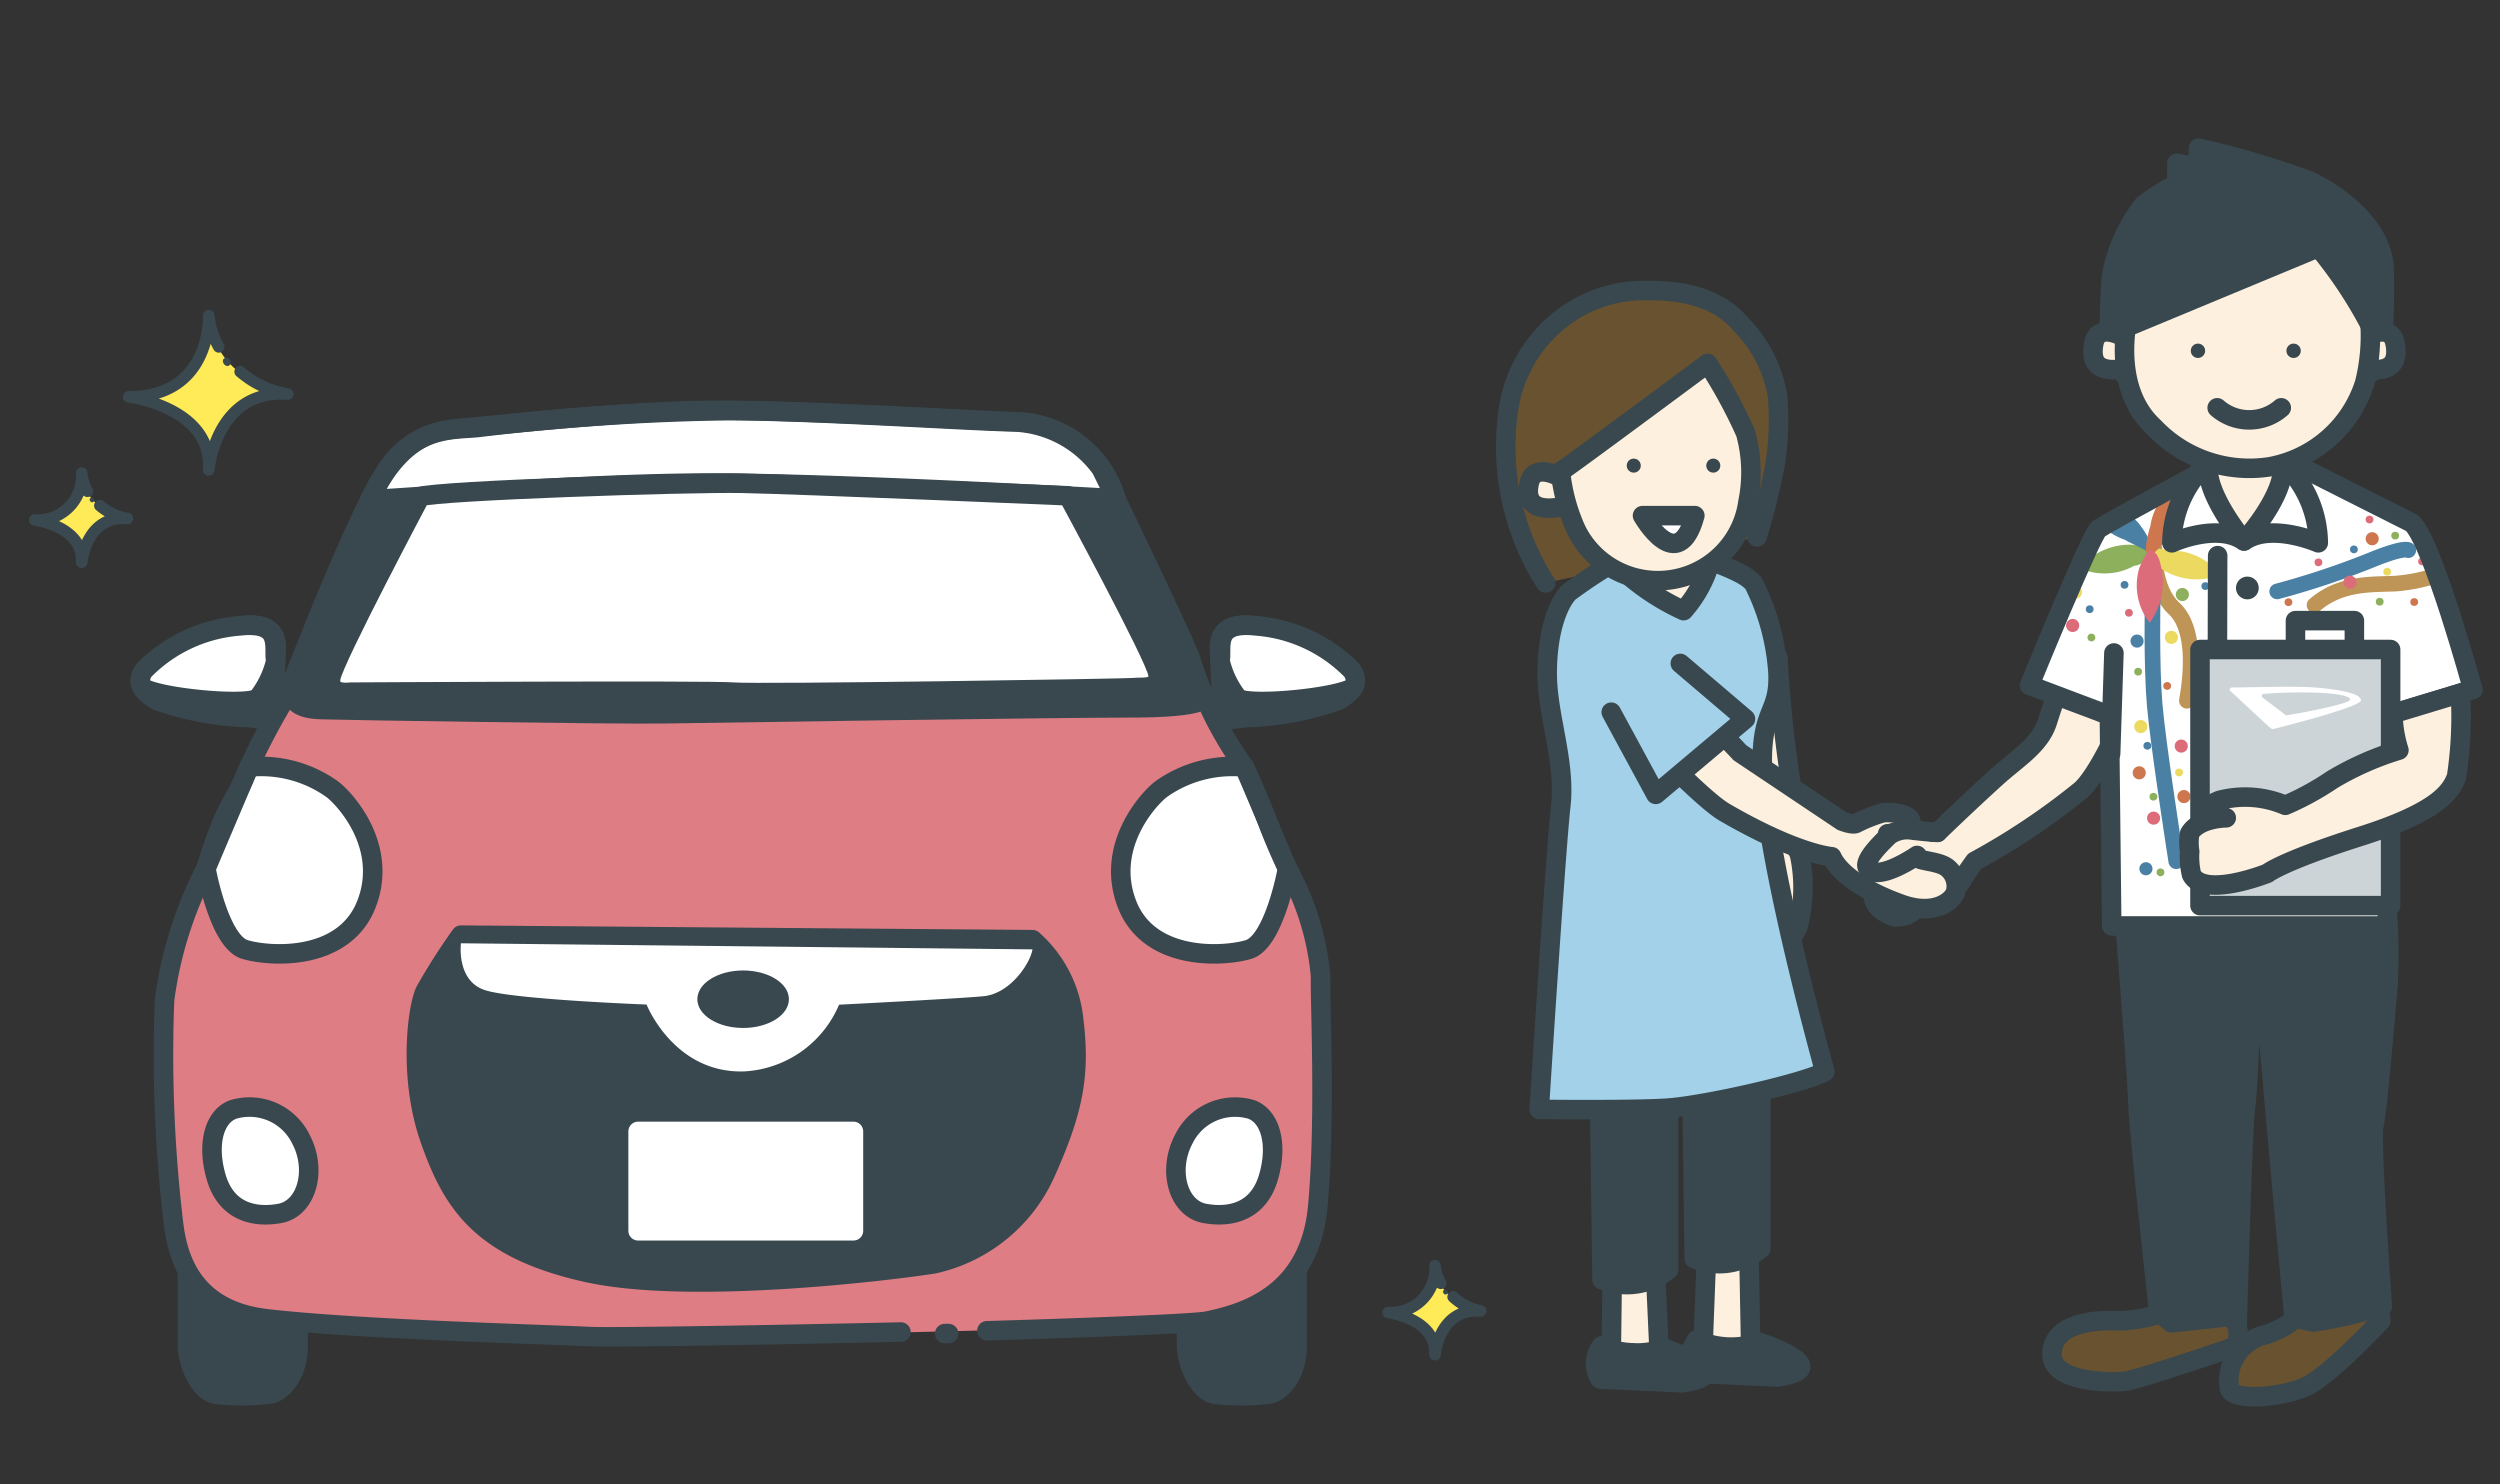
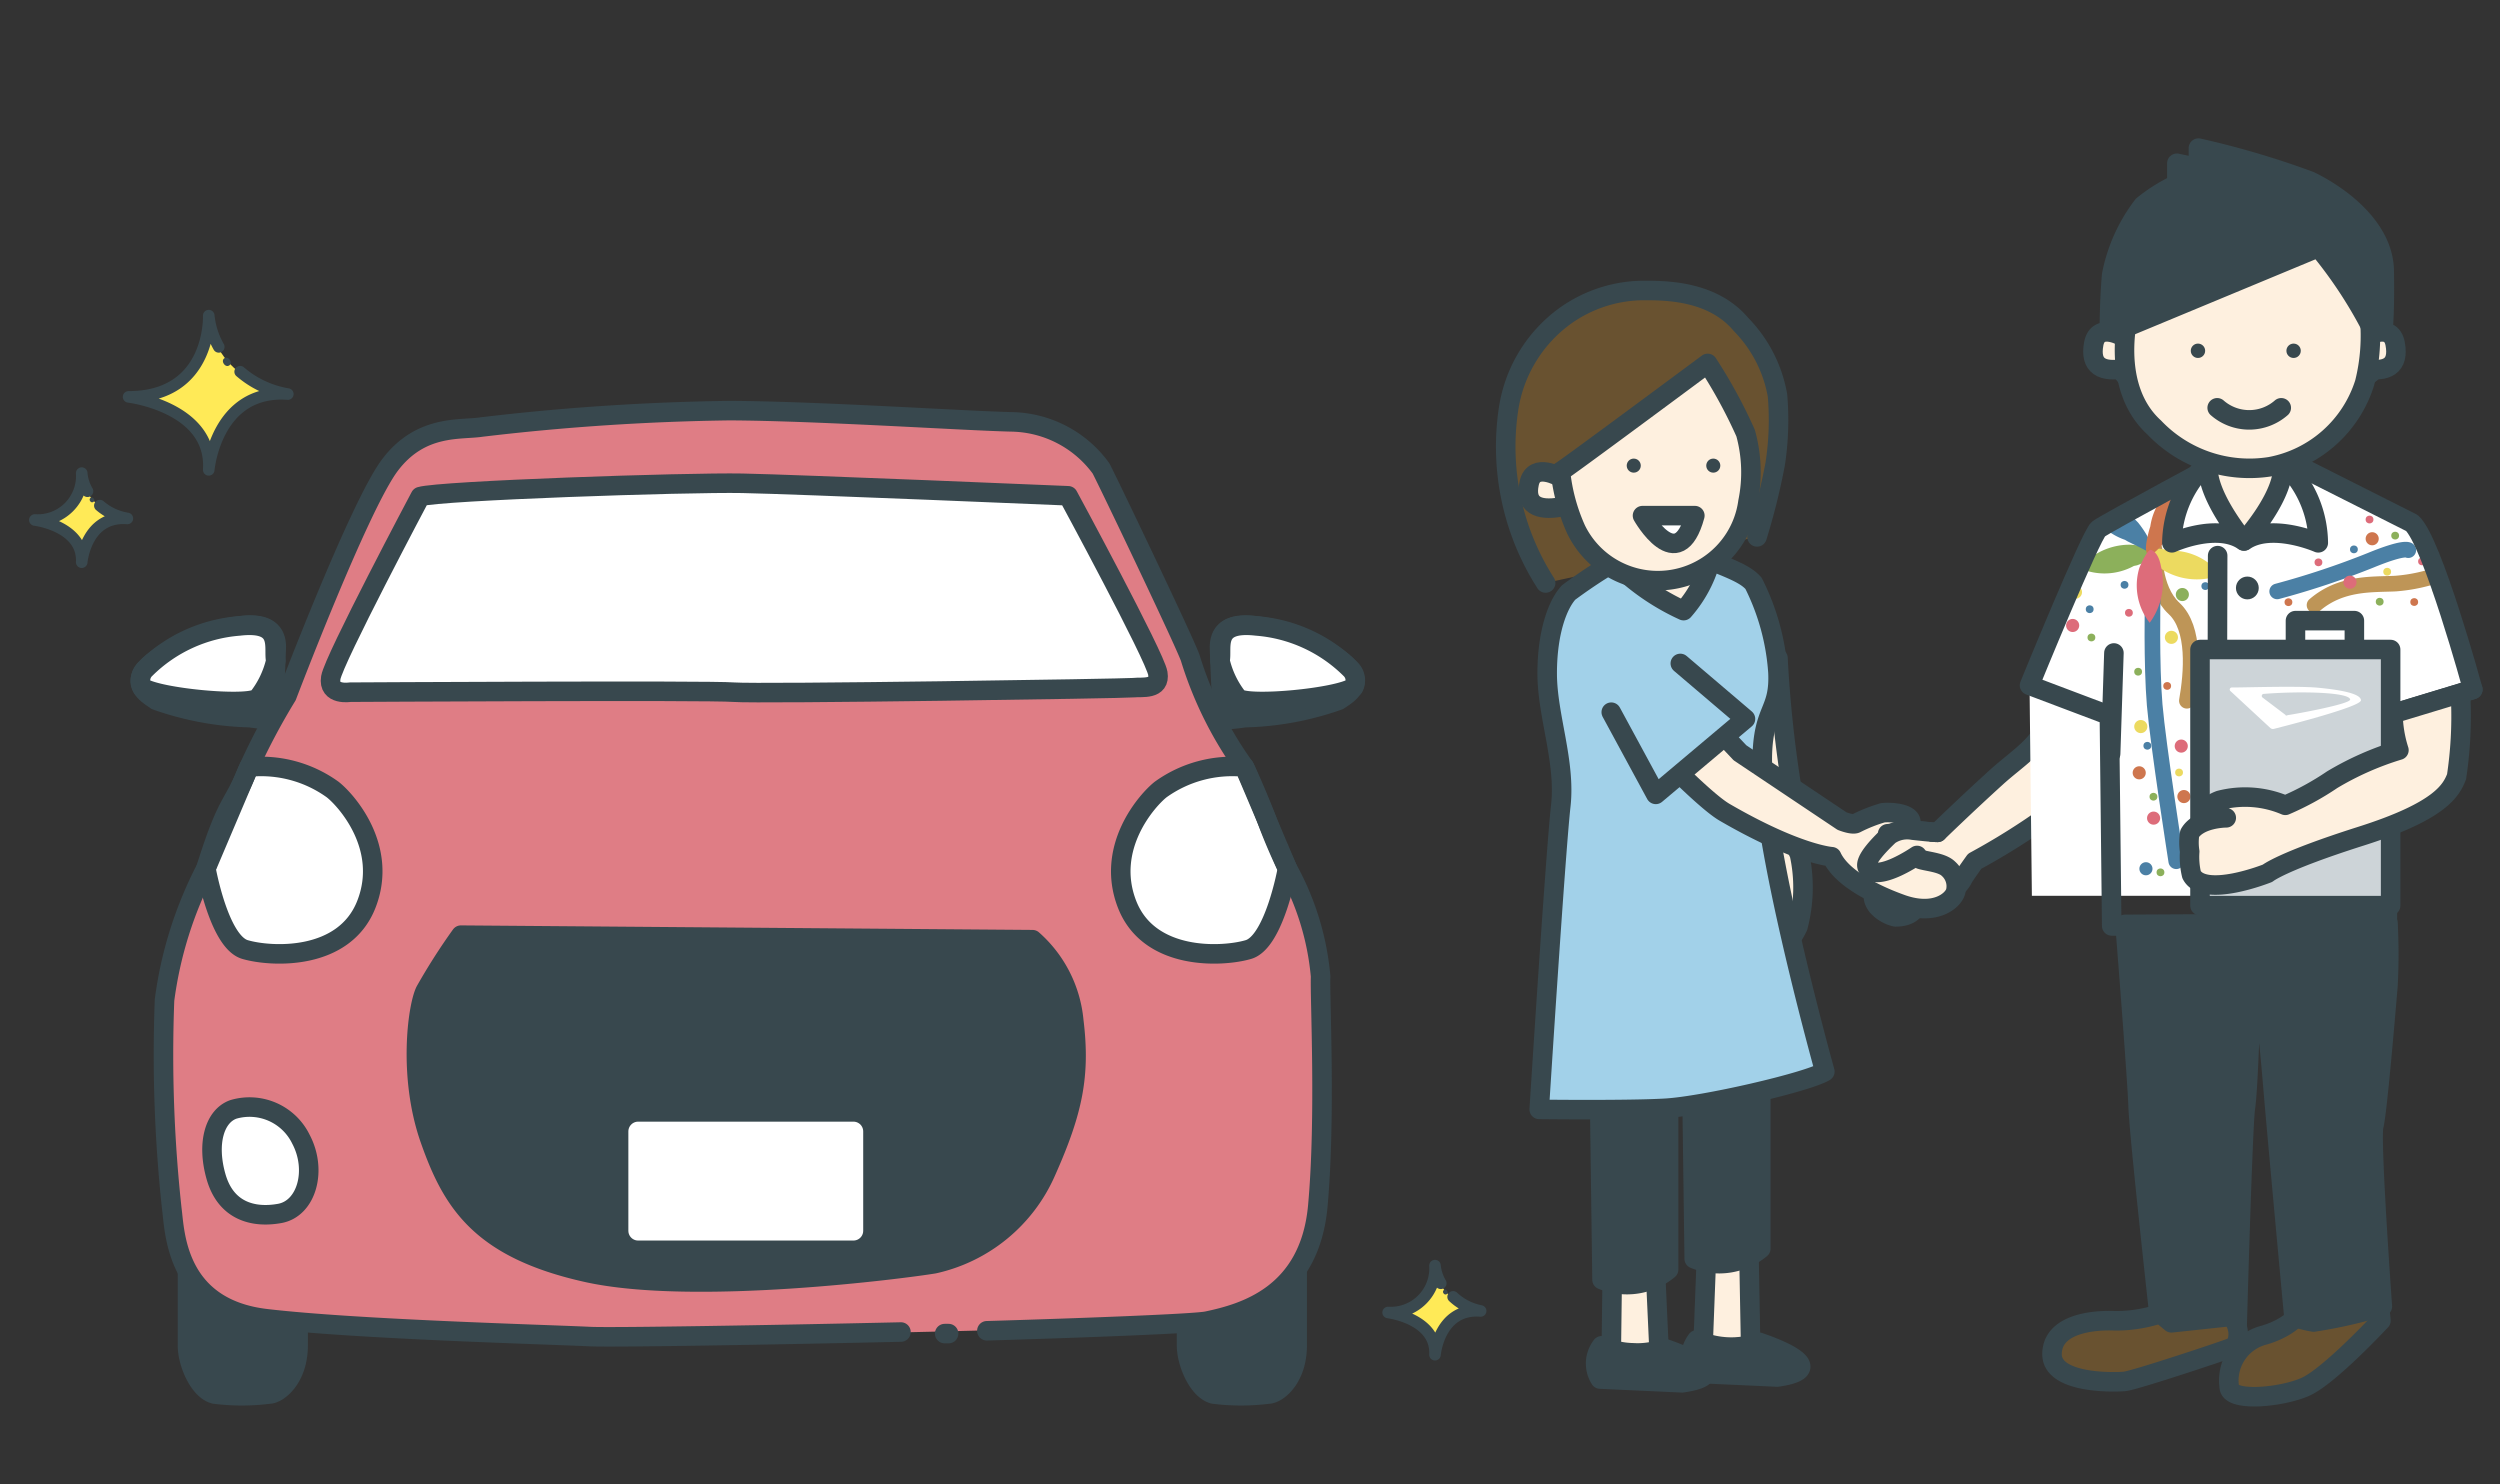
<svg xmlns="http://www.w3.org/2000/svg" id="レイヤー_1" data-name="レイヤー 1" viewBox="0 0 160 95">
  <rect x="0" y="0" width="160" height="95" fill="#333333" stroke="none" />
  <defs>
    <style>.cls-1,.cls-3,.cls-6{fill:#fff;}.cls-2,.cls-5{fill:#38484e;}.cls-10,.cls-2,.cls-20,.cls-21,.cls-22,.cls-3,.cls-7,.cls-8,.cls-9{stroke:#38484e;}.cls-10,.cls-17,.cls-18,.cls-2,.cls-20,.cls-21,.cls-22,.cls-24,.cls-3,.cls-6,.cls-7,.cls-8,.cls-9{stroke-linecap:round;stroke-linejoin:round;}.cls-10,.cls-2,.cls-20,.cls-21,.cls-22,.cls-3,.cls-6,.cls-7,.cls-8,.cls-9{stroke-width:1.25px;}.cls-4{fill:#df7d85;}.cls-6{stroke:#fff;}.cls-17,.cls-18,.cls-24,.cls-7{fill:none;}.cls-19,.cls-8{fill:#fef0df;}.cls-9{fill:#695230;}.cls-10{fill:#a2d1e9;}.cls-11{clip-path:url(#clip-path);}.cls-12{fill:#8cb05b;}.cls-13{fill:#4b80a5;}.cls-14{fill:#ecda60;}.cls-15{fill:#ce764e;}.cls-16,.cls-20{fill:#dd6c7a;}.cls-17{stroke:#be9557;}.cls-18{stroke:#4b80a5;}.cls-21{fill:#cdd4d8;}.cls-22{fill:#f4df5c;}.cls-23{fill:#ffea57;}.cls-24{stroke:#3a494f;stroke-width:0.74px;}.cls-25{fill:#3a494f;}</style>
    <clipPath id="clip-path">
      <path id="SVGID" class="cls-1" d="M152.82,51l.1-5.26,5.34-1.62s-2.6-9.51-3.9-10.65L145.49,29l-2.81.25s-7.9,4.24-8.38,4.61-4.41,10-4.41,10L135,45.79l.15,13.47h17.64Z" />
    </clipPath>
  </defs>
  <title>drawer_menu_car_life</title>
  <path class="cls-2" d="M12,80.76s0,4.21,0,5.35.75,2.88,1.74,3.11a13.85,13.85,0,0,0,3.47,0c.59,0,1.87-1,1.87-3.12V80.76Z" />
  <path class="cls-2" d="M75.94,80.76s0,4.21,0,5.35.76,2.88,1.74,3.11a13.93,13.93,0,0,0,3.48,0c.59,0,1.86-1,1.86-3.12V80.76Z" />
  <path class="cls-2" d="M18.19,44.82h-.65s.11-2.51.14-3.32-.32-1.61-2-1.48a11,11,0,0,0-5.76,2.24C8,43.71,9.52,44.47,10,44.82a19.39,19.39,0,0,0,6,1.11,14.46,14.46,0,0,0,2.15.16l.48-1.25Z" />
  <path class="cls-3" d="M17.65,42.29a6.05,6.05,0,0,1-1.15,2.39c-.67.53-6.38,0-7.41-.7a1,1,0,0,1,.22-1.17,9.57,9.57,0,0,1,6-2.75C18.18,39.73,17.47,41.48,17.65,42.29Z" />
  <path class="cls-2" d="M77.54,44.82h.65s-.12-2.51-.14-3.32.32-1.61,2-1.48a11,11,0,0,1,5.76,2.24c1.85,1.45.37,2.21-.14,2.56a19.25,19.25,0,0,1-6,1.11,14.46,14.46,0,0,1-2.15.16l-.48-1.25Z" />
  <path class="cls-3" d="M78.08,42.29a6.05,6.05,0,0,0,1.15,2.39c.66.53,6.38,0,7.41-.7a1,1,0,0,0-.22-1.17,9.57,9.57,0,0,0-6-2.75C77.54,39.73,78.26,41.48,78.08,42.29Z" />
  <path class="cls-4" d="M18.36,44.55a42.48,42.48,0,0,0-2.59,4.93c-.86,2.13-1.23,1.73-2.59,6.11A25.42,25.42,0,0,0,10.53,64,91.33,91.33,0,0,0,11,77.4c.19,1.39.22,6.32,6.05,7s17.76,1,20.69,1.14,37.23-.52,39.55-1,6.57-1.63,7.09-7.37.12-13.42.18-14.68a17.41,17.41,0,0,0-2.12-6.91s-.76-1.56-1.32-3.11c-.43-1.17-1.36-3.28-1.44-3.39a24.12,24.12,0,0,1-3.47-7c-.44-1.2-5.37-11.5-5.71-12.12A7.23,7.23,0,0,0,64.77,27c-3.08-.07-12.32-.69-18.06-.72a150.55,150.55,0,0,0-15.89,1.05c-1.35.21-3.88-.19-5.86,2.43S18.36,44.55,18.36,44.55Z" />
  <path class="cls-3" d="M15.94,49.09l-2.76,6.5s.83,4.69,2.5,5.18,6.35.74,7.77-2.9-1.29-6.66-2.16-7.34A7.82,7.82,0,0,0,15.94,49.09Z" />
  <path class="cls-3" d="M79.64,49.09l2.76,6.5s-.84,4.69-2.5,5.18-6.36.74-7.77-2.9,1.29-6.66,2.15-7.34A7.85,7.85,0,0,1,79.64,49.09Z" />
  <path class="cls-2" d="M29.5,59.85a39.11,39.11,0,0,0-2.28,3.57c-.5,1-1.11,5.49.3,9.5s3.21,7,10.06,8.52,20.36-.25,22.21-.56A10.25,10.25,0,0,0,66.94,75c1.73-3.88,2.21-6.17,1.78-9.68a7.89,7.89,0,0,0-2.64-5.18Z" />
  <path class="cls-3" d="M14.94,71c-1.2.42-1.73,2.16-1.11,4.32s2.34,2.65,4.07,2.34,2.41-2.77,1.36-4.75A3.66,3.66,0,0,0,14.94,71Z" />
-   <path class="cls-3" d="M80.07,71c1.2.42,1.74,2.16,1.12,4.32s-2.35,2.65-4.08,2.34-2.4-2.77-1.35-4.75A3.65,3.65,0,0,1,80.07,71Z" />
-   <path class="cls-2" d="M24.78,31.94s13.35-1.07,22.11-1,23.57.95,23.57.95l6.6,12.77s.19.64-4.69.64-26.83.33-29.86.38-20.66-.22-22-.27-1.66-.44-2-1.06C18.52,44.33,23.61,33.08,24.78,31.94Z" />
-   <path class="cls-3" d="M46.73,30.92c9.27.1,24.7,1,24.7,1A6.85,6.85,0,0,0,65.27,27c-3.27-.11-12.62-.69-18.7-.74s-15.13,1-16.88,1.13c-1.48.14-3.91.22-6,4.55C23.62,32.11,37.45,30.81,46.73,30.92Z" />
  <path class="cls-3" d="M26.9,31.78s-5.54,10.43-5.73,11.59,1.23.93,1.23.93,23-.13,24.56,0,25.1-.23,25.6-.29,1.72.17,1.54-.92-5.74-11.36-5.74-11.36S51.09,31,47.51,30.93,28.14,31.4,26.9,31.78Z" />
-   <path class="cls-1" d="M29.5,60.37s-.31,2.4,1.54,3,10.34.92,10.34.92,1.75,4.43,6.26,4.28A7,7,0,0,0,53.7,64.3s7.51-.38,9.23-.54,3-2.09,3.15-3Z" />
  <ellipse class="cls-5" cx="47.56" cy="63.95" rx="2.93" ry="1.84" />
  <rect class="cls-6" x="40.84" y="72.41" width="13.78" height="6.36" />
  <path class="cls-7" d="M63.16,85.17c5.79-.17,13.29-.45,14.09-.62,2.31-.49,6.57-1.63,7.09-7.37s.12-13.42.18-14.68a17.41,17.41,0,0,0-2.12-6.91s-.76-1.56-1.32-3.11c-.43-1.17-1.36-3.28-1.44-3.39a24.12,24.12,0,0,1-3.47-7c-.44-1.2-5.37-11.5-5.71-12.12A7.23,7.23,0,0,0,64.77,27c-3.08-.07-12.32-.69-18.06-.72a150.55,150.55,0,0,0-15.89,1.05c-1.35.21-3.88-.19-5.86,2.43s-6.6,14.78-6.6,14.78a42.48,42.48,0,0,0-2.59,4.93c-.86,2.13-1.23,1.73-2.59,6.11A25.42,25.42,0,0,0,10.53,64,91.33,91.33,0,0,0,11,77.4c.19,1.39.22,6.32,6.05,7s17.76,1,20.69,1.14c1.36.07,11.43-.1,19.92-.29" />
  <line class="cls-7" x1="60.46" y1="85.35" x2="60.71" y2="85.35" />
  <path class="cls-8" d="M111.93,80.13l.11,5.93A4.67,4.67,0,0,1,109,86l.21-5.49" />
  <path class="cls-8" d="M105.92,80.73l.27,5.92a4.69,4.69,0,0,1-3.07,0l.07-5.49" />
  <path class="cls-2" d="M106.49,86.29s5.11,1.65,1.17,2.21l-5.25-.24a1.85,1.85,0,0,1,.1-2.13,5.12,5.12,0,0,0,2,.45A4.83,4.83,0,0,0,106.49,86.29Z" />
  <path class="cls-2" d="M112.59,85.91s5.1,1.65,1.16,2.22l-5.25-.24a1.87,1.87,0,0,1,.1-2.14,5.46,5.46,0,0,0,4,.16Z" />
  <path class="cls-2" d="M112.69,65.36V79.91a4.17,4.17,0,0,1-4.26.65l-.19-14.24" />
  <path class="cls-2" d="M106.79,66.7V81.25a4.17,4.17,0,0,1-4.26.65l-.19-14.24" />
  <path class="cls-8" d="M110,43.53a68.82,68.82,0,0,0,1.68,8,8.23,8.23,0,0,1,.63,3s-1.67,3.77.09,3.94c.17,0,.69-.07.6-1.35a6.68,6.68,0,0,1,0,3.34c0,.23,1.22.72,2.07-1.16a9.89,9.89,0,0,0,.09-4.64c-.61-1.21.11-.94-.47-4.1a78,78,0,0,1-.9-8.44" />
  <path class="cls-9" d="M98.92,37.31a16.17,16.17,0,0,1-2.37-11.15,9,9,0,0,1,3.63-5.95,8.71,8.71,0,0,1,5-1.62c1.41,0,4.42,0,6.25,2.18a8.62,8.62,0,0,1,2.33,4.54,18.55,18.55,0,0,1-.15,4.4,42.68,42.68,0,0,1-1.16,4.65" />
  <path class="cls-10" d="M104.64,35.23a33.8,33.8,0,0,0-4.25,2.69c-.67.73-1.37,2.47-1.37,5.18s1.19,5.64.87,8.47C99.54,54.74,98.51,71,98.51,71s5.6.07,8.07-.07,9.1-1.67,10.21-2.35c0,0-4.16-14.87-4-20.33.1-2.93,1.11-2.73,1-5.21a14.87,14.87,0,0,0-1.56-5.7c-.62-.72-1.81-1.07-5.49-2.52Z" />
  <path class="cls-8" d="M103.75,36.41a15,15,0,0,0,4,2.67,8.1,8.1,0,0,0,1.88-3.85Z" />
  <path class="cls-8" d="M134.58,41.57c-2.12,1.43-2.36.85-3.54,4.61-.48,1.53-2,2.4-3.29,3.58-1.93,1.75-3.74,3.51-3.74,3.51-.36,0-1.3-.11-1.58-.14a1.57,1.57,0,0,0-1.28.39c-.45.42-1.75,1.48-1.62,2s1.83-1.15,1.83-1.15.83,3.3,2,3.08,1.83-.45,2.24-1.17c0-.08.78-1.16.78-1.16a44,44,0,0,0,6.7-4.47c1.2-.91,2.94-5,2.94-5" />
  <path class="cls-9" d="M147.56,83.44s-.43,1.34-2.63,2a3,3,0,0,0-2.26,3.31c0,1,3.36.69,4.89,0s4.82-4.23,4.82-4.23-.12-1.91-.79-1.85Z" />
  <path class="cls-2" d="M145.06,65.3s.18,1.47.42,4.37,1.33,14.62,1.33,14.62a8.06,8.06,0,0,0,1.26.32,31.47,31.47,0,0,0,4.4-1s-.77-10.71-.55-11.54.75-7.11.91-9a38.28,38.28,0,0,0,0-4L136,59.16s.78,9.81.84,11.65,1.39,13.8,1.39,13.8l.72.51h4.22s.36-13.12.54-14.27.36-7.19.36-7.19h.78Z" />
-   <path id="SVGID-2" data-name="SVGID" class="cls-1" d="M152.82,51l.1-5.26,5.34-1.62s-2.6-9.51-3.9-10.65L145.49,29l-2.81.25s-7.9,4.24-8.38,4.61-4.41,10-4.41,10L135,45.79l.15,13.47h17.64Z" />
+   <path id="SVGID-2" data-name="SVGID" class="cls-1" d="M152.82,51l.1-5.26,5.34-1.62s-2.6-9.51-3.9-10.65L145.49,29l-2.81.25s-7.9,4.24-8.38,4.61-4.41,10-4.41,10l.15,13.47h17.64Z" />
  <g class="cls-11">
    <circle class="cls-12" cx="139.67" cy="38.05" r="0.42" />
-     <circle class="cls-13" cx="136.77" cy="41.03" r="0.42" />
    <circle class="cls-12" cx="141.27" cy="43.8" r="0.42" />
    <circle class="cls-14" cx="137.01" cy="46.5" r="0.42" />
    <circle class="cls-15" cx="139.77" cy="50.98" r="0.42" />
    <circle class="cls-13" cx="137.34" cy="55.6" r="0.42" />
    <circle class="cls-16" cx="137.83" cy="52.36" r="0.42" />
    <circle class="cls-16" cx="139.6" cy="47.75" r="0.42" />
    <circle class="cls-16" cx="132.65" cy="40.03" r="0.42" />
    <circle class="cls-15" cx="136.91" cy="49.46" r="0.42" />
    <circle class="cls-14" cx="138.97" cy="40.79" r="0.42" />
    <circle class="cls-15" cx="151.82" cy="34.48" r="0.42" />
    <circle class="cls-14" cx="156.07" cy="37.66" r="0.42" />
    <circle class="cls-14" cx="132.83" cy="37.9" r="0.42" />
    <circle class="cls-13" cx="141.14" cy="37.51" r="0.25" />
    <circle class="cls-13" cx="135.97" cy="37.43" r="0.25" />
    <circle class="cls-16" cx="136.25" cy="39.22" r="0.25" />
    <circle class="cls-12" cx="136.84" cy="42.99" r="0.25" />
    <circle class="cls-13" cx="137.43" cy="47.73" r="0.25" />
    <circle class="cls-14" cx="139.46" cy="49.44" r="0.25" />
    <circle class="cls-12" cx="137.82" cy="50.99" r="0.25" />
    <circle class="cls-12" cx="133.85" cy="40.8" r="0.25" />
    <circle class="cls-16" cx="139.94" cy="54.59" r="0.25" />
    <circle class="cls-12" cx="138.27" cy="55.83" r="0.25" />
    <circle class="cls-13" cx="140.96" cy="45.73" r="0.25" />
    <circle class="cls-13" cx="133.74" cy="38.99" r="0.25" />
    <circle class="cls-16" cx="140.93" cy="41.37" r="0.25" />
    <circle class="cls-12" cx="153.29" cy="34.28" r="0.25" />
    <circle class="cls-16" cx="151.65" cy="33.25" r="0.25" />
    <circle class="cls-16" cx="155.01" cy="35.93" r="0.25" />
    <circle class="cls-15" cx="154.51" cy="38.53" r="0.25" />
    <circle class="cls-14" cx="152.78" cy="36.59" r="0.25" />
    <circle class="cls-12" cx="152.3" cy="38.51" r="0.25" />
    <circle class="cls-13" cx="150.65" cy="35.16" r="0.25" />
    <circle class="cls-16" cx="148.38" cy="35.99" r="0.25" />
    <circle class="cls-15" cx="146.46" cy="38.54" r="0.25" />
    <circle class="cls-15" cx="138.7" cy="43.9" r="0.25" />
    <path class="cls-17" d="M137.89,35.15s-.13,2.51,1.25,3.79,1.13,4.14.82,5.91" />
    <path class="cls-18" d="M137.77,38.29s-.09,4.25.13,6.83,1.38,10,1.38,10" />
    <path class="cls-17" d="M156.31,36.69a11,11,0,0,1-3,.66c-1.51.07-3.49-.08-5.18,1.38" />
    <path class="cls-18" d="M154.13,35.21s-.22-.25-2.39.64a52.58,52.58,0,0,1-6,2" />
    <path class="cls-14" d="M139,35.24a3.91,3.91,0,0,1,3.11,1.56,4.2,4.2,0,0,1-3.57-.26c-1.61-1-.83-1.34-.83-1.34s-1.08-.31,1.09,0Z" />
    <path class="cls-12" d="M136.57,36.22a3.92,3.92,0,0,1-3.48.14,4.2,4.2,0,0,1,3.25-1.5c1.92.14,1.2.57,1.2.57s1.28,0-.77.75" />
    <path class="cls-13" d="M136,34.55a3.94,3.94,0,0,1-2.46-2.47,4.25,4.25,0,0,1,3.31,1.38c1.19,1.51.8,2,.8,2s.49.15-1.48-.81" />
    <path class="cls-15" d="M137.62,33.69a3.91,3.91,0,0,1,2-2.88,4.23,4.23,0,0,1-.75,3.51c-1.26,1.45-1.14,1.07-1.14,1.07s-.75.6-.17-1.51" />
    <path class="cls-16" d="M138.3,36.24c-.18-1-.67-1.05-.67-1.05s-.23,0-.71,1.15a3.87,3.87,0,0,0,.66,3.52A4.37,4.37,0,0,0,138.3,36.24Z" />
    <circle class="cls-16" cx="150.4" cy="37.26" r="0.42" />
    <circle class="cls-13" cx="131.32" cy="40.64" r="0.25" />
  </g>
  <path class="cls-9" d="M138.26,84.07a8.92,8.92,0,0,1-2.93.46c-1.47-.06-4,.23-4,2.14s4,1.8,4.64,1.74,6.29-1.94,6.84-2.16.61-1.31,0-2l-3.84.41Z" />
  <rect class="cls-19" x="140.67" y="27.31" width="7.14" height="6.56" />
  <line class="cls-20" x1="141.93" y1="35.56" x2="141.88" y2="55.77" />
  <circle class="cls-5" cx="143.83" cy="37.63" r="0.73" />
  <path class="cls-3" d="M146.06,29.57a7.13,7.13,0,0,1,2.31,5.17s-3-1.32-4.74-.12C143.63,34.62,146.43,31.54,146.06,29.57Z" />
  <path class="cls-3" d="M141.34,29.57A7.13,7.13,0,0,0,139,34.74s2.89-1.32,4.6-.12C143.63,34.62,141,31.54,141.34,29.57Z" />
  <rect class="cls-3" x="146.91" y="39.72" width="3.77" height="4.15" />
  <path class="cls-7" d="M152.82,51l.1-5.26,5.34-1.62s-2.6-9.51-3.9-10.65L145.49,29l-2.81.25s-7.9,4.24-8.38,4.61-4.41,10-4.41,10L135,45.79l.15,13.47h17.64Z" />
  <path class="cls-2" d="M135,22.45s-.05-2.71.15-4.87a10.59,10.59,0,0,1,2-4.43,10.58,10.58,0,0,1,2.17-1.36V10.45l1.38.29V9.48a55.27,55.27,0,0,1,7.14,2.11c1.81.88,4.71,2.92,4.75,5.75s0,6.42-1.14,6.68-15.32.14-15.32.14A7,7,0,0,1,135,22.45Z" />
  <path class="cls-8" d="M151.29,21.62s1.73-1.07,2,.38-.55,1.85-2,1.58" />
  <path class="cls-8" d="M136,21.62s-1.73-1.07-2,.38.55,1.85,2,1.58" />
  <line class="cls-7" x1="141.07" y1="18.18" x2="141.12" y2="18.15" />
  <path class="cls-8" d="M136.25,20s-1.28,4.72,1.62,7.36a8.42,8.42,0,0,0,7.41,2.51,7.84,7.84,0,0,0,6.06-5.37,12.44,12.44,0,0,0,.3-4.31c-.15-1-.93-3.06-1.79-3.64a14.52,14.52,0,0,0-6.11-1.73c-1.12,0-5.07,2-5.27,2.07C136.59,17.3,136.25,20,136.25,20Z" />
  <circle class="cls-5" cx="140.67" cy="22.45" r="0.46" />
  <circle class="cls-5" cx="146.79" cy="22.45" r="0.46" />
  <path class="cls-7" d="M141.9,26.1a3.11,3.11,0,0,0,4.1,0" />
  <path class="cls-2" d="M148.38,15.84l-13,5.4,1.51-3.6,1.52-2.41L144.71,14l3.86.43,3.15,1.44v5A28.56,28.56,0,0,0,148.38,15.84Z" />
  <rect class="cls-21" x="140.8" y="41.57" width="12.2" height="16.39" />
  <path class="cls-1" d="M148.19,44c-1.42-.1-4.39,0-5.37,0a.13.13,0,0,0-.08.22l2.56,2.37a.25.25,0,0,0,.22.06c.83-.21,5.58-1.42,5.58-1.83S149.9,44.15,148.19,44Zm-1.91,1.76-1.48-1.12a.13.13,0,0,1,.07-.23c2.38-.19,5.49-.11,5.54.36,0,.29-3.4.91-4,1A.19.19,0,0,1,146.28,45.79Z" />
  <line class="cls-22" x1="135.29" y1="41.79" x2="135.08" y2="48.24" />
  <path class="cls-8" d="M120.15,58a2.25,2.25,0,0,0,1.16.68c1.41,0,1.52-1,1.25-1.39a2.41,2.41,0,0,0-.77-.59c-.24-.08-.78-.42-1.27-.11S119.61,57.28,120.15,58Z" />
  <path class="cls-8" d="M108.36,45l3,3.18,6.53,4.37s.65.26.89.15a9.8,9.8,0,0,1,1.71-.68c.43-.06,1.81,0,1.81.62s-1.49.72-1.49.72A14.92,14.92,0,0,0,122.91,55c.44.14,1.39.2,1.79.6a1.5,1.5,0,0,1,.46,1.47c-.18.6-1.34,1.55-3.44.81-1.32-.47-3.79-1.53-4.49-3.05,0,0-2.18-.13-6.85-2.84-1.43-.83-5.15-4.77-5.15-4.77" />
  <path class="cls-19" d="M153.15,45.64a8,8,0,0,0,.38,2.37,19.14,19.14,0,0,0-4.27,1.89,17.88,17.88,0,0,1-3,1.64s-3.85-1.26-5,.18c0,0,1.43.43,1.22.62-.5.45-3.59.24-2.22,3.69.57,1.41,5.37-.38,4.86-.09,0,0,.9-.76,6-2.38s5.76-2.94,6.1-3.8.26-5.28.26-5.28" />
  <path class="cls-7" d="M153.15,45.64a8,8,0,0,0,.38,2.37,19.14,19.14,0,0,0-4.27,1.89,17.88,17.88,0,0,1-3,1.64,6.54,6.54,0,0,0-4.2-.32s-1.93.69.42,1.12c0,0-1.76,0-2.34,1a3.75,3.75,0,0,0,0,1.16,4.85,4.85,0,0,0,.12,1.48c.79,1.54,4.86-.09,4.86-.09s.9-.76,6-2.38,5.76-2.94,6.1-3.8a25.89,25.89,0,0,0,.27-4.87" />
  <line class="cls-7" x1="153.31" y1="45.63" x2="158.26" y2="44.13" />
  <path class="cls-8" d="M124,53.27c-.36,0-1.3-.11-1.58-.14a2,2,0,0,0-1.51.33c-.44.42-1.67,1.6-1.39,2.07.58,1,3.17-.78,3.17-.78" />
  <path class="cls-8" d="M99.87,30.55s-1.7-1-2,.37.54,1.79,2,1.53" />
  <path class="cls-8" d="M99.87,30.18a12,12,0,0,0,1,3.71,5.82,5.82,0,0,0,11-1.77,9.43,9.43,0,0,0-.15-4.4,32.15,32.15,0,0,0-2.43-4.46S100.08,30.1,99.87,30.18Z" />
  <circle class="cls-5" cx="104.56" cy="29.8" r="0.45" />
  <circle class="cls-5" cx="109.65" cy="29.8" r="0.45" />
  <path class="cls-3" d="M105.12,33s2.26,4,3.35,0Z" />
  <polyline class="cls-10" points="107.54 42.46 111.71 46.01 105.97 50.84 103.12 45.58" />
  <path class="cls-23" d="M13.36,20.18s.2,5.46-5.13,5.2c0,0,5.16.31,5.13,4.67,0,0,.34-5.12,5.2-4.85C18.56,25.2,13.75,24.62,13.36,20.18Z" />
  <path class="cls-24" d="M14,22.2a5.06,5.06,0,0,1-.64-2s.2,5.2-5.13,5.2c0,0,5.39.65,5.13,4.67,0,0,.45-5.18,5.06-4.85a6.23,6.23,0,0,1-3.05-1.43" />
  <ellipse class="cls-25" cx="14.51" cy="23.16" rx="0.23" ry="0.28" transform="translate(-10.65 12.5) rotate(-34.98)" />
  <path class="cls-23" d="M5.23,30.28s.11,3.15-3,3c0,0,3,.18,3,2.7,0,0,.19-2.95,3-2.8C8.23,33.17,5.45,32.84,5.23,30.28Z" />
  <path class="cls-24" d="M5.6,31.44a2.74,2.74,0,0,1-.37-1.16,2.82,2.82,0,0,1-3,3s3.11.38,3,2.7c0,0,.26-3,2.92-2.8a3.58,3.58,0,0,1-1.76-.82" />
  <ellipse class="cls-25" cx="5.89" cy="31.99" rx="0.14" ry="0.16" transform="translate(-17.28 9.16) rotate(-34.98)" />
  <path class="cls-23" d="M91.84,81s.11,3.15-3,3c0,0,3,.18,3,2.7,0,0,.19-3,3-2.8C94.84,83.86,92.06,83.53,91.84,81Z" />
  <path class="cls-24" d="M92.21,82.13A2.74,2.74,0,0,1,91.84,81a2.83,2.83,0,0,1-3,3s3.11.38,3,2.7c0,0,.26-3,2.92-2.8A3.55,3.55,0,0,1,93,83" />
  <ellipse class="cls-25" cx="92.5" cy="82.68" rx="0.14" ry="0.16" transform="translate(-30.69 67.98) rotate(-34.98)" />
</svg>